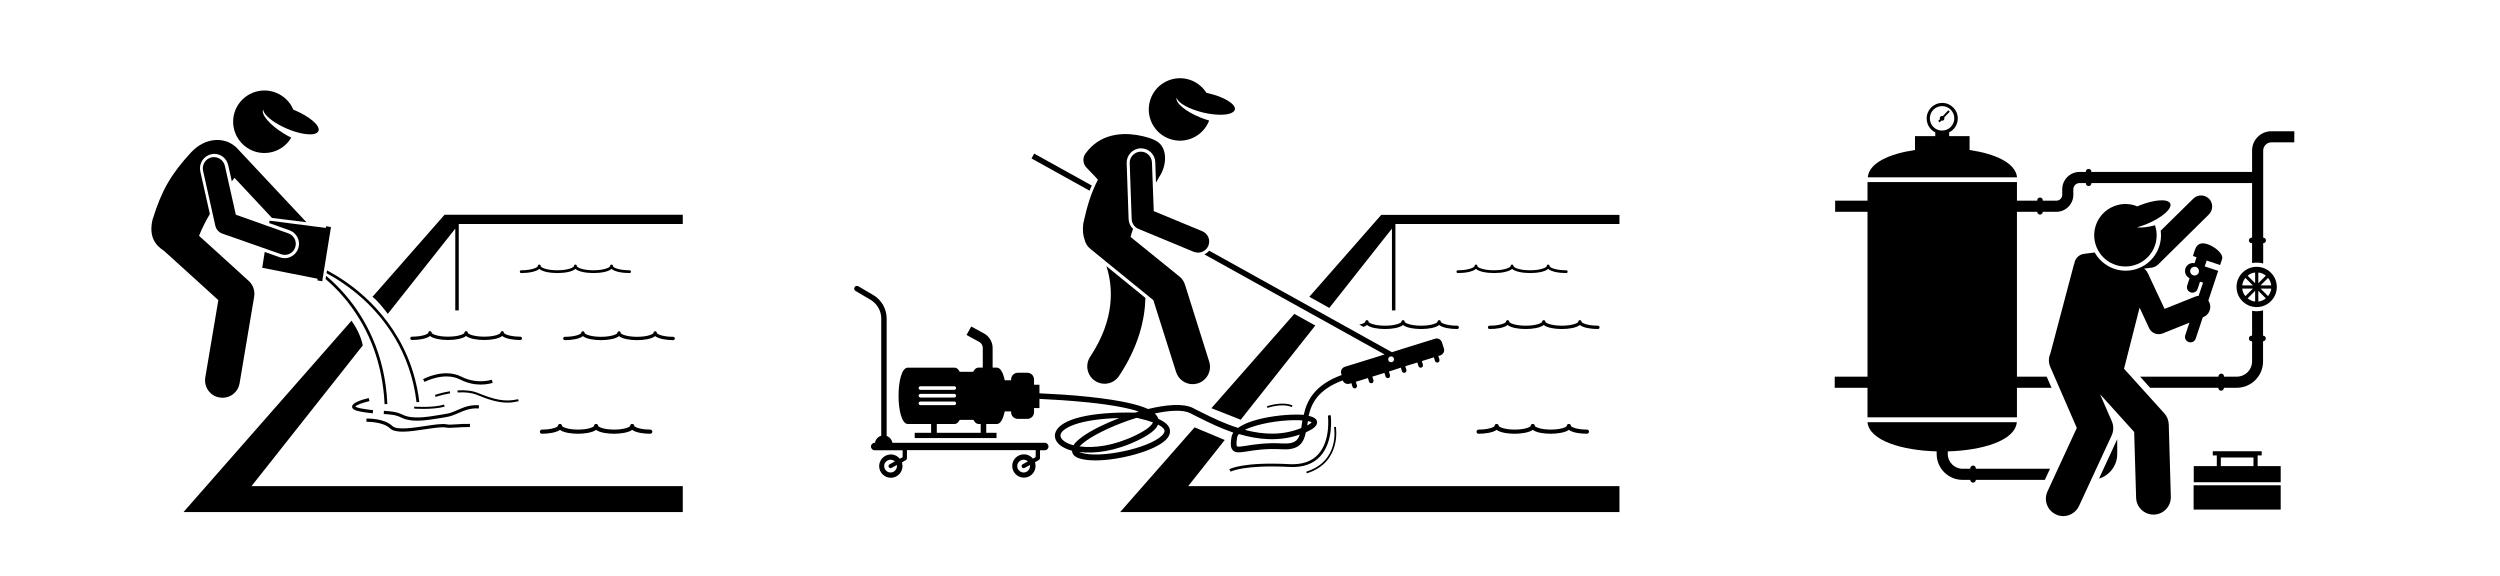
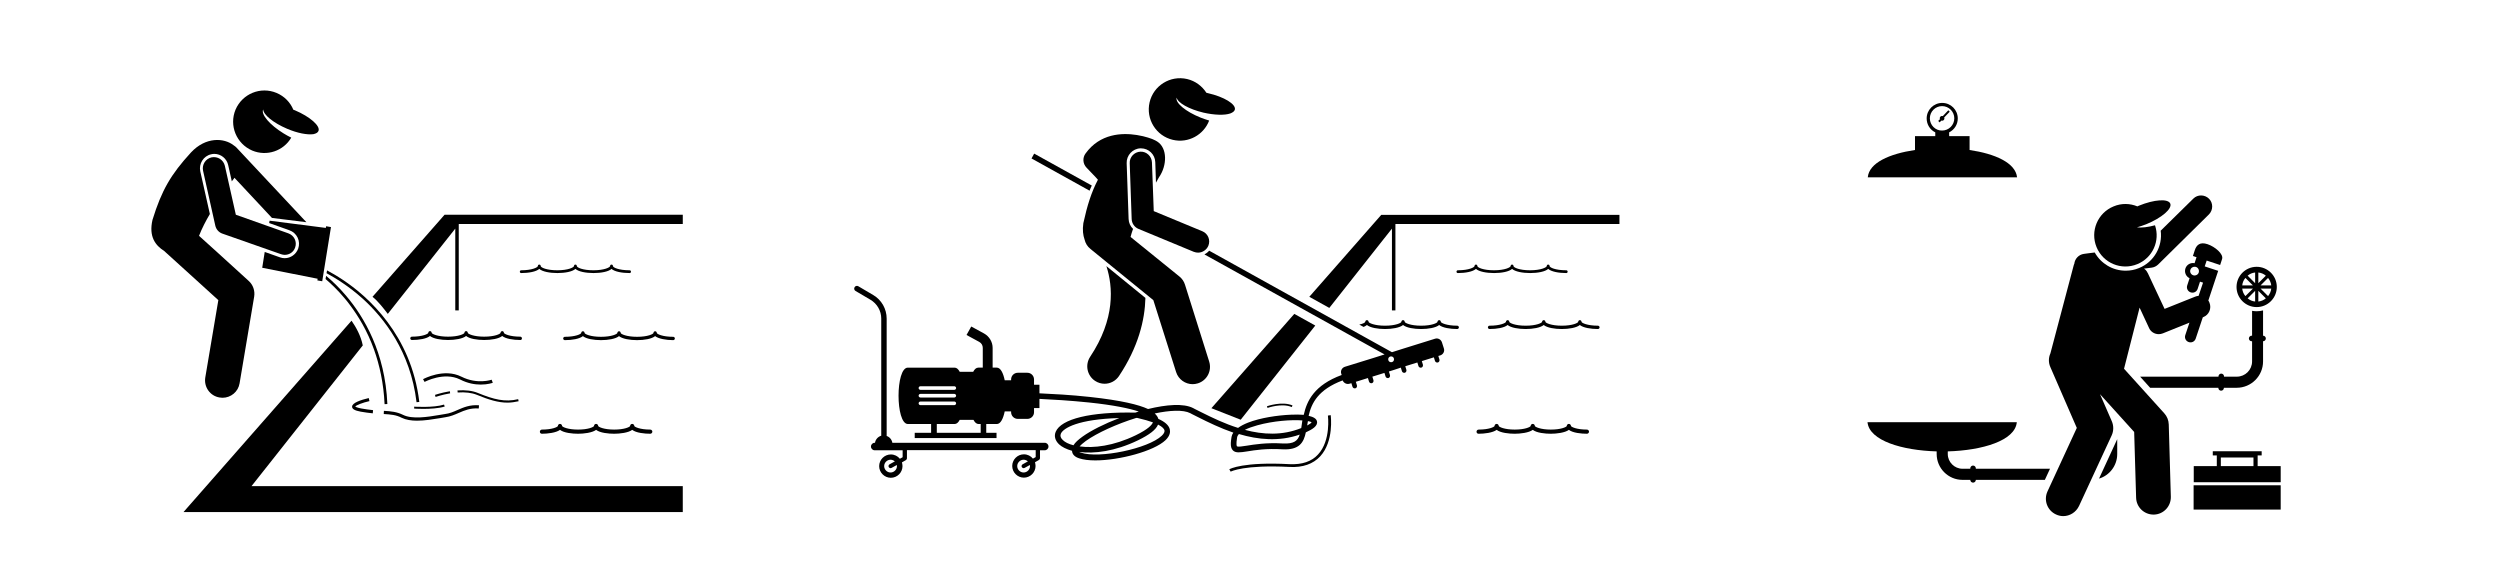
<svg xmlns="http://www.w3.org/2000/svg" x="0px" y="0px" viewBox="0 0 1800 415" style="enable-background:new 0 0 1800 415;" xml:space="preserve">
  <style type="text/css">
	.st0{fill:#FFFFFF;}
</style>
  <g id="background">
    <rect class="st0" width="1800" height="415" />
  </g>
  <g id="Layer_1">
    <g>
      <path d="M279.2,226l48.6-61.4v58.9h2.5v-62.1l0.1-0.1h161.2v-6.7H320.1l-51.9,59.1C272.2,216.8,276.8,222.8,279.2,226z" />
      <path d="M132.1,368.7h359.5V350H181.1l80.1-101.3c-1.4-7-4.9-13.2-8.1-17.8L132.1,368.7z" />
      <path d="M414.3,193.6c4.4,4,21.7,4,26,0c2.2,2,7.6,3,13,3c0.6,0,1-0.4,1-1c0-0.6-0.4-1-1-1c-7.8,0-12-2-12-3.1c0-0.6-0.4-1-1-1    c-0.6,0-1,0.4-1,1c0,1-4.2,3.1-12,3.1c-7.8,0-12-2-12-3.1c0-0.6-0.4-1-1-1c-0.6,0-1,0.4-1,1c0,1-4.2,3.1-12,3.1    c-7.8,0-12-2-12-3.1c0-0.6-0.4-1-1-1c-0.6,0-1,0.4-1,1c0,1-4.2,3.1-12,3.1c-0.6,0-1,0.4-1,1c0,0.6,0.4,1,1,1c5.4,0,10.8-1,13-3    C392.7,197.6,410,197.6,414.3,193.6z" />
      <path d="M375.8,243.6c0-0.7-0.6-1.2-1.2-1.2c-7.6,0-11.8-2-11.8-2.8c0-0.7-0.6-1.2-1.2-1.2s-1.2,0.6-1.2,1.2    c0,0.8-4.1,2.8-11.8,2.8c-7.6,0-11.8-2-11.8-2.8c0-0.7-0.6-1.2-1.2-1.2c-0.7,0-1.2,0.6-1.2,1.2c0,0.8-4.1,2.8-11.8,2.8    c-7.6,0-11.8-2-11.8-2.8c0-0.7-0.6-1.2-1.2-1.2c-0.7,0-1.2,0.6-1.2,1.2c0,0.8-4.1,2.8-11.8,2.8c-0.7,0-1.2,0.6-1.2,1.2    c0,0.7,0.6,1.2,1.2,1.2c5.2,0,10.6-0.9,13-2.9c2.4,2,7.9,2.9,13,2.9s10.6-0.9,13-2.9c2.4,2,7.9,2.9,13,2.9c5.2,0,10.6-0.9,13-2.9    c2.4,2,7.9,2.9,13,2.9C375.3,244.9,375.8,244.3,375.8,243.6z" />
      <path d="M390.2,312.3c4.1,0,10.2-0.7,13-2.8c2.8,2.2,9,2.8,13,2.8c4.1,0,10.2-0.7,13-2.8c2.8,2.2,9,2.8,13,2.8    c4.1,0,10.2-0.7,13-2.8c2.8,2.2,9,2.8,13,2.8c0.8,0,1.5-0.7,1.5-1.5c0-0.8-0.7-1.5-1.5-1.5c-7.4,0-11.3-1.9-11.5-2.6    c0-0.8-0.7-1.5-1.5-1.5c-0.8,0-1.4,0.6-1.5,1.3c0,0.1,0,0.1,0,0.2c-0.3,0.8-4.2,2.6-11.5,2.6c-7.4,0-11.3-1.9-11.5-2.6    c0-0.8-0.7-1.5-1.5-1.5c-0.8,0-1.4,0.6-1.5,1.3c0,0.1,0,0.1,0,0.2c-0.3,0.8-4.2,2.6-11.5,2.6c-7.4,0-11.3-1.9-11.5-2.6    c0-0.8-0.7-1.5-1.5-1.5c-0.8,0-1.4,0.6-1.5,1.3c0,0.1,0,0.1,0,0.2c-0.3,0.8-4.2,2.6-11.5,2.6c-0.8,0-1.5,0.7-1.5,1.5    C388.7,311.7,389.3,312.3,390.2,312.3z" />
      <path d="M484.7,244.9c0.7,0,1.2-0.6,1.2-1.2c0-0.7-0.6-1.2-1.2-1.2c-7.6,0-11.8-2-11.8-2.8c0-0.7-0.6-1.2-1.2-1.2    c-0.7,0-1.2,0.6-1.2,1.2c0,0.8-4.1,2.8-11.8,2.8c-7.6,0-11.8-2-11.8-2.8c0-0.7-0.6-1.2-1.2-1.2s-1.2,0.6-1.2,1.2    c0,0.8-4.1,2.8-11.8,2.8c-7.6,0-11.8-2-11.8-2.8c0-0.7-0.6-1.2-1.2-1.2c-0.7,0-1.2,0.6-1.2,1.2c0,0.8-4.1,2.8-11.8,2.8    c-0.7,0-1.2,0.6-1.2,1.2c0,0.7,0.6,1.2,1.2,1.2c5.2,0,10.6-0.9,13-2.9c2.4,2,7.9,2.9,13,2.9c5.2,0,10.6-0.9,13-2.9    c2.4,2,7.9,2.9,13,2.9c5.2,0,10.6-0.9,13-2.9C474.1,243.9,479.6,244.9,484.7,244.9z" />
      <path d="M235.1,196.7c6.1,3.3,15.9,9.2,26.1,18.4c15.2,13.8,34.3,37.9,38.7,74.4c0,0,0,0,0,0.1l1-0.1l0,0l1-0.1    c-2.9-24.3-12.3-43.3-22.8-57.4c-5.5-7.4-11.3-13.5-16.6-18.3c-0.3-0.3-0.7-0.6-1-0.9c-10.2-9.1-20-14.9-26-18.1L235.1,196.7z" />
      <path d="M249.4,213.2c-5.1-6.1-10.2-10.9-14.6-14.6l-0.4,2.3c4.1,3.5,8.8,8,13.5,13.6c1.3,1.5,2.6,3.1,3.9,4.9    c6.2,8.2,12.7,18.9,17.5,32.3c4,11.2,6.9,24.3,7.6,39.3l2-0.1c0,0,0,0,0,0C277.3,253.6,262,228.1,249.4,213.2z" />
      <path d="M118.2,180.7l23.7,21.5l15.3,13.9l-9.4,55.7c-1.1,6.8,3.4,13.3,10.3,14.4c0.7,0.1,1.4,0.2,2.1,0.2c6,0,11.3-4.3,12.3-10.4    l10.5-62.4c0.7-4.2-0.8-8.5-3.9-11.3l-22.4-20.4l-13.4-12.1c2.1-5.4,4.8-10.6,7.8-15.7l-6.9-30.7c-1.2-5.5,2.3-11.1,7.8-12.3    c0.7-0.2,1.5-0.3,2.3-0.3c4.8,0,9,3.4,10,8.1l2.6,11.7c0.1-0.1,0.1-0.2,0.2-0.3c0.6-0.7,1.2-1.5,1.7-2.3l27,28.9l24.8,3.1    l-50.4-53.8c-0.6-0.6-1.2-1.1-1.9-1.5c0,0-0.1-0.1-0.1-0.1c-6.9-5.4-20.1-6.2-30.7,5.2c-14.4,15.7-21.1,27.1-27.7,48.5    C107,170.4,111.9,176.7,118.2,180.7z" />
      <path d="M194.1,158.9l-0.3,1.7l14.6,5.2c2.6,0.9,4.7,2.8,5.9,5.3c1.2,2.5,1.3,5.3,0.4,7.9c-1.5,4.1-5.4,6.9-9.7,6.9    c-1.2,0-2.3-0.2-3.4-0.6l-11-3.9l-1.8,11.4l39.9,7.9l-0.2,1.2l3.5,0.6l6.3-39l-3.5-0.6l-0.2,1.2L194.1,158.9z" />
      <path d="M202.3,183c0.9,0.3,1.8,0.5,2.7,0.5c3.3,0,6.4-2,7.5-5.3c1.5-4.2-0.7-8.7-4.9-10.2l-37.8-13.4l-7.9-35.2    c-1-4.3-5.2-7-9.6-6.1c-4.3,1-7,5.2-6.1,9.6l8.8,39.5c0.6,2.7,2.5,4.9,5.1,5.8L202.3,183z" />
      <path d="M344.7,294.1l0.2-2.3c-6.6-0.5-11.1,1.5-15.5,3.4c-2.9,1.3-5.7,2.5-9,2.9c-1.3,0.2-2.7,0.4-4.2,0.7    c-8.2,1.4-19.4,3.2-26-0.1c-4.5-2.2-8.6-2.6-13.8-2.9l-0.1,2.3c5,0.3,8.9,0.6,12.9,2.7c3.1,1.5,6.9,2.1,11,2.1    c5.5,0,11.5-1,16.4-1.8c1.5-0.2,2.9-0.5,4.1-0.7c3.6-0.5,6.6-1.8,9.6-3.1C334.6,295.4,338.7,293.7,344.7,294.1z" />
      <path d="M266,288.8l-0.5-2.2c-5.5,1.3-12,3.4-12,6.2c0,1.7,1.9,2.8,6.2,3.6c2.9,0.5,5.7,0.9,8.7,1.2l0.2-2.3    c-2.9-0.3-5.7-0.7-8.5-1.2c-3.1-0.6-4.1-1.2-4.3-1.4C256.5,291.7,261.1,289.9,266,288.8z" />
      <path d="M373.4,288.9l-0.3-1.5c-9.5,2.3-17.6,0.2-29.1-4.5c-3.9-1.6-8.8-2.2-14.6-1.8l0.1,1.5c5.5-0.4,10.2,0.2,13.9,1.7    c8.5,3.5,15.2,5.6,22,5.6C368,289.9,370.7,289.5,373.4,288.9z" />
      <path d="M313.6,285.8c0,0,4.6-1.6,10.5-2.6l-0.2-1.5c-6.1,1-10.6,2.6-10.7,2.6L313.6,285.8z" />
-       <path d="M280.9,308.5c1.8,1.7,5,2.3,9,2.3c4.9,0,10.8-0.9,16.7-1.8c6-0.9,11.8-1.7,14.3-1.2c2,0.4,4.7,0.2,7.9,0    c2.8-0.2,6.1-0.4,9.5-0.3l0.1-2.3c-3.5-0.1-6.8,0.1-9.7,0.3c-3,0.2-5.6,0.4-7.2,0c-2.9-0.6-8.6,0.2-15.1,1.2    c-9.2,1.4-20.7,3.1-23.8,0.1c-6-5.8-18.3-5.5-18.8-5.4l0.1,2.3C263.9,303.7,275.7,303.4,280.9,308.5z" />
      <path d="M346.2,276.9c5,0,8.4-1.2,8.6-1.3l-0.8-2.2c-0.1,0-10.3,3.6-21.8-2.2c-12.5-6.3-27,1.5-27.6,1.8l1.1,2    c0.1-0.1,14-7.5,25.5-1.8C336.8,276.1,342,276.9,346.2,276.9z" />
      <path d="M298.2,294.2c0.2,0,2.9,0.2,6.4,0.2c4.8,0,11.2-0.3,15.6-1.7l-0.5-1.4c-7.4,2.4-21.4,1.5-21.5,1.5L298.2,294.2z" />
      <path d="M229.3,94.3c1.5-3.6-6.1-10.3-17-14.9c-0.4-0.2-0.7-0.3-1.1-0.4c-2.2-5.3-6.4-9.7-12.1-12.1c-11.5-4.8-24.6,0.6-29.5,12    c-4.8,11.5,0.6,24.6,12,29.5c10.5,4.4,22.5,0.3,28.1-9.3c-1.8-0.9-3.7-1.9-5.6-3.1c-9.9-6.1-16.4-13.7-14.6-17.2    c0.1,3.8,7.3,9.7,17.2,13.9c7.5,3.2,14.6,4.5,18.9,3.9C227.5,96.2,228.8,95.5,229.3,94.3z" />
    </g>
    <g>
      <path d="M1621.5,223.8v17.9h-0.3c-1.1,0-2,0.9-2,2l0,0c0,1.1,0.9,2,2,2h0.3v14.5c0,6.1-4.9,11-11,11h-9.2V271c0-1.1-0.9-2-2-2    c-1.1,0-2,0.9-2,2v0.2h-56.4l7.2,8h49.1v0.1c0,1.1,0.9,2,2,2c1.1,0,2-0.9,2-2v-0.1h9.2c10.5,0,19-8.5,19-19v-14.5h0    c1.1,0,2-0.9,2-2l0,0c0-1.1-0.9-2-2-2h0v-18.2c-1.5,0.4-3,0.6-4.6,0.6C1623.7,224.1,1622.6,224,1621.5,223.8z" />
      <path d="M1524.4,326.9v-10.7l-13.1,28.4C1518.9,342.3,1524.4,335.2,1524.4,326.9z" />
      <path d="M1554.3,240.6c1,0,2-0.2,3-0.6l19.1-7.7l-3,9c-0.7,2.1,0.4,4.3,2.5,5c2.1,0.7,4.3-0.4,5-2.5l5.1-15.3l0.4-0.2    c4.1-1.6,6.1-6.3,4.4-10.4c-0.2-0.6-0.5-1.1-0.8-1.5l7.1-21.4l-6.1-2c0,0,0,0,0,0l-3.6-1.2l1.4-4.2l9.7,3.2l1.4-4.3    c1.2-3.6-5.1-8.9-10.5-10.7c-5.4-1.8-7.9,0.6-9.1,4.2l-1.4,4.3l2.6,0.9l-1.4,4.3c-2.8-0.6-5.7,1-6.6,3.8c-0.9,2.8,0.4,5.8,3,7    l-1.7,5.2c-0.7,2.1,0.4,4.3,2.5,5c2.1,0.7,4.3-0.4,5-2.5l1.7-5.2l2.2,0.7l-3.2,9.5c-0.8,0.1-1.7,0.2-2.5,0.6l-22,8.8l-8.5-18.1    l-3.5-7.5l-0.2-0.3c-0.6-1.3-1.5-2.4-2.6-3.1l5.5-0.7c1.7-0.2,3.3-1,4.6-2.2l36.6-36.1c3.1-3.1,3.2-8.2,0.1-11.3    c-3.1-3.1-8.2-3.2-11.3-0.1l-23.5,23.1c1.5,11.2-4.7,22.5-15.6,26.9c-3.1,1.3-6.3,1.9-9.6,1.9c-9.4,0-17.8-5.1-22.3-13.1l-4.1,0.5    l-3.7,0.5c-3.7,0.5-6.5,3.5-6.9,7.1c-0.2,0.4-0.4,0.9-0.5,1.4l-16.7,63.1c-1.4,3.1-1.5,6.7,0,10l19,43.7l-21.1,45.7    c-2.9,6.3-0.2,13.7,6.1,16.6c1.7,0.8,3.5,1.2,5.2,1.2c4.7,0,9.2-2.7,11.4-7.3l23.5-50.8c1.5-3.2,1.5-7,0.1-10.2l-8.5-19.5    l24.6,27.2l1.4,47.4c0.2,6.8,5.8,12.1,12.5,12.1c0.1,0,0.2,0,0.4,0c6.9-0.2,12.3-6,12.1-12.9l-1.5-52c-0.1-3-1.2-5.8-3.2-8    l-29-32.1l11.2-44l3.3,7.1l3.4,7.3C1548.4,238.9,1551.3,240.6,1554.3,240.6z M1577.1,194.2c0.5-1.6,2.3-2.5,4-2    c1.6,0.5,2.5,2.3,2,4c-0.5,1.6-2.3,2.5-4,2C1577.4,197.6,1576.5,195.8,1577.1,194.2z" />
      <path d="M1538.8,190.2c11.1-4.5,16.6-16.8,12.8-28c-5.1,1.4-9.7,1.9-13,1.5c2.2-0.6,4.4-1.4,6.8-2.3c11-4.5,18.7-11.1,17.2-14.8    c-1.5-3.7-11.6-3-22.6,1.5c-0.4,0.2-0.7,0.3-1.1,0.5c-5.3-2.2-11.4-2.4-17.1,0c-11.5,4.7-17,17.8-12.3,29.3    C1514.2,189.4,1527.3,194.9,1538.8,190.2z" />
      <path d="M1610.3,206.6c0,8,6.5,14.5,14.5,14.5c8,0,14.5-6.5,14.5-14.5c0-8-6.5-14.5-14.5-14.5    C1616.8,192.1,1610.3,198.6,1610.3,206.6z M1623.7,196.2v7.7c0,0,0,0,0,0l-5.4-5.4C1619.8,197.2,1621.7,196.4,1623.7,196.2z     M1616.7,200.1l5.4,5.4c0,0,0,0,0,0h-7.7C1614.6,203.5,1615.4,201.6,1616.7,200.1z M1614.4,207.8h7.7c0,0,0,0,0,0l-5.4,5.4    C1615.4,211.7,1614.6,209.8,1614.4,207.8z M1618.3,214.8l5.4-5.4c0,0,0,0,0,0v7.7C1621.7,216.9,1619.8,216.1,1618.3,214.8z     M1626,217.1v-7.7c0,0,0,0,0,0l5.4,5.4C1629.9,216.1,1628,216.9,1626,217.1z M1633,213.2l-5.4-5.4c0,0,0,0,0,0h7.7    C1635.1,209.8,1634.2,211.7,1633,213.2z M1635.3,205.5h-7.7c0,0,0,0,0,0l5.4-5.4C1634.2,201.6,1635.1,203.5,1635.3,205.5z     M1631.4,198.5l-5.4,5.4c0,0,0,0,0,0v-7.7C1628,196.4,1629.9,197.2,1631.4,198.5z" />
      <rect x="1579.4" y="349.4" width="62.7" height="17.5" />
      <path d="M1642.1,347.2v-11.6h-16.6v-7.7h2.9v-3h-35.2v3h2.9v7.7h-16.6v11.6H1642.1z M1599,329.4h23.5v6.2H1599V329.4z" />
      <path d="M1394.4,325v1.9c0,10.2,8.3,18.6,18.6,18.6h5.6v0c0,1.1,0.9,2,2,2c1.1,0,2-0.9,2-2v0h49.7l3.7-8h-53.4v-0.3    c0-1.1-0.9-2-2-2c-1.1,0-2,0.9-2,2v0.3h-5.6c-5.8,0-10.6-4.8-10.6-10.6V325c24.8-0.7,48.5-7.7,49.7-21h-107.5    C1345.9,317.3,1369.6,324.3,1394.4,325z" />
-       <path d="M1452.2,279.2h24.9l-3.5-8h-21.4V152.5h14.6c0,1.1,0.9,2,2,2c1.1,0,2-0.9,2-2h9.8c6.7,0,12.2-5.5,12.2-12.2v-4    c0-2.5,2-4.5,4.5-4.5h4.5v0.2c0,1.1,0.9,2,2,2c1.1,0,2-0.9,2-2v-0.2h115.7v39.3h-0.3c-1.1,0-2,0.9-2,2l0,0c0,1.1,0.9,2,2,2h0.3    v14.3c1.1-0.2,2.2-0.3,3.4-0.3c1.6,0,3.1,0.2,4.6,0.6v-14.6h0c1.1,0,2-0.9,2-2l0,0c0-1.1-0.9-2-2-2h0v-62.7c0-3.2,2.6-5.9,5.9-5.9    h16.5v-8h-16.5c-7.7,0-13.9,6.2-13.9,13.9v15.4h-115.7v-0.2c0-1.1-0.9-2-2-2c-1.1,0-2,0.9-2,2v0.2h-4.5c-6.9,0-12.5,5.6-12.5,12.5    v4c0,2.3-1.9,4.2-4.2,4.2h-9.8v-0.3c0-1.1-0.9-2-2-2c-1.1,0-2,0.9-2,2v0.3h-14.6v-13.4h-107.6v13.4h-23.3v8h23.3v118.7H1321v8    h23.6v21.3h107.6V279.2z" />
      <path d="M1418.1,108v-10h-14.7v-2.7c3.7-1.9,6.2-5.6,6.2-10c0-6.2-5-11.2-11.2-11.2c-6.2,0-11.2,5-11.2,11.2c0,4.4,2.5,8.2,6.2,10    v2.7h-14.6v10c-18.3,2.7-33.1,9.2-34,19.7h107.5C1451.2,117.2,1436.4,110.7,1418.1,108z M1389.5,85.2c0-4.9,4-8.8,8.8-8.8    c4.9,0,8.8,4,8.8,8.8c0,4.9-4,8.8-8.8,8.8C1393.5,94.1,1389.5,90.1,1389.5,85.2z" />
      <path d="M1399.5,86.4c0.5-0.5,0.6-1.2,0.3-1.8l4-4.2l-1-1l-4,4.2c-0.6-0.2-1.3-0.1-1.7,0.4c-0.5,0.5-0.6,1.2-0.3,1.8l-1.3,1.3l1,1    l1.3-1.3C1398.4,87,1399.1,86.9,1399.5,86.4z" />
    </g>
    <g>
-       <polygon points="806.5,368.7 1166,368.7 1166,350 855.5,350 881.8,316.8 860.1,307.7   " />
      <polygon points="1002.2,164.6 1002.2,223.5 1004.7,223.5 1004.7,161.4 1004.8,161.3 1166,161.3 1166,154.7 994.5,154.7     942.7,213.7 957.1,221.7   " />
      <polygon points="947,234.4 931.9,226 872.2,293.9 893.3,302.2   " />
      <path d="M1088.7,193.6c4.4,4,21.7,4,26,0c2.2,2,7.6,3,13,3c0.6,0,1-0.4,1-1c0-0.6-0.4-1-1-1c-7.8,0-12-2-12-3.1c0-0.6-0.4-1-1-1    s-1,0.4-1,1c0,1-4.2,3.1-12,3.1c-7.8,0-12-2-12-3.1c0-0.6-0.4-1-1-1s-1,0.4-1,1c0,1-4.2,3.1-12,3.1s-12-2-12-3.1c0-0.6-0.4-1-1-1    s-1,0.4-1,1c0,1-4.2,3.1-12,3.1c-0.6,0-1,0.4-1,1c0,0.6,0.4,1,1,1c5.4,0,10.8-1,13-3C1067.1,197.6,1084.4,197.6,1088.7,193.6z" />
      <path d="M984.2,234c2.4,2,7.9,2.9,13,2.9s10.6-0.9,13-2.9c2.4,2,7.9,2.9,13,2.9s10.6-0.9,13-2.9c2.4,2,7.9,2.9,13,2.9    c0.7,0,1.2-0.6,1.2-1.2c0-0.7-0.6-1.2-1.2-1.2c-7.6,0-11.8-2-11.8-2.8c0-0.7-0.6-1.2-1.2-1.2s-1.2,0.6-1.2,1.2    c0,0.8-4.1,2.8-11.8,2.8c-7.6,0-11.8-2-11.8-2.8c0-0.7-0.6-1.2-1.2-1.2c-0.7,0-1.2,0.6-1.2,1.2c0,0.8-4.1,2.8-11.8,2.8    c-7.6,0-11.8-2-11.8-2.8c0-0.7-0.6-1.2-1.2-1.2c-0.7,0-1.2,0.6-1.2,1.2c0,0.5-1.5,1.4-4.3,2l3.1,1.7    C982.7,235,983.6,234.5,984.2,234z" />
      <path d="M1064.6,312.3c4.1,0,10.2-0.7,13-2.8c2.8,2.2,9,2.8,13,2.8s10.2-0.7,13-2.8c2.8,2.2,9,2.8,13,2.8s10.2-0.7,13-2.8    c2.8,2.2,9,2.8,13,2.8c0.8,0,1.5-0.7,1.5-1.5c0-0.8-0.7-1.5-1.5-1.5c-7.4,0-11.3-1.9-11.5-2.6c0-0.8-0.7-1.5-1.5-1.5    c-0.8,0-1.4,0.6-1.5,1.3c0,0.1,0,0.1,0,0.2c-0.3,0.8-4.2,2.6-11.5,2.6c-7.4,0-11.3-1.9-11.5-2.6c0-0.8-0.7-1.5-1.5-1.5    c-0.8,0-1.4,0.6-1.5,1.3c0,0.1,0,0.1,0,0.2c-0.3,0.8-4.2,2.6-11.5,2.6c-7.4,0-11.3-1.9-11.5-2.6c0-0.8-0.7-1.5-1.5-1.5    c-0.8,0-1.4,0.6-1.5,1.3c0,0.1,0,0.1,0,0.2c-0.3,0.8-4.2,2.6-11.5,2.6c-0.8,0-1.5,0.7-1.5,1.5    C1063.1,311.7,1063.7,312.3,1064.6,312.3z" />
      <path d="M1151.7,235.7c0-0.7-0.6-1.2-1.2-1.2c-7.6,0-11.8-2-11.8-2.8c0-0.7-0.6-1.2-1.2-1.2s-1.2,0.6-1.2,1.2    c0,0.8-4.1,2.8-11.8,2.8c-7.6,0-11.8-2-11.8-2.8c0-0.7-0.6-1.2-1.2-1.2s-1.2,0.6-1.2,1.2c0,0.8-4.1,2.8-11.8,2.8s-11.8-2-11.8-2.8    c0-0.7-0.6-1.2-1.2-1.2s-1.2,0.6-1.2,1.2c0,0.8-4.1,2.8-11.8,2.8c-0.7,0-1.2,0.6-1.2,1.2c0,0.7,0.6,1.2,1.2,1.2    c5.2,0,10.6-0.9,13-2.9c2.4,2,7.9,2.9,13,2.9s10.6-0.9,13-2.9c2.4,2,7.9,2.9,13,2.9s10.6-0.9,13-2.9c2.4,2,7.9,2.9,13,2.9    C1151.1,236.9,1151.7,236.4,1151.7,235.7z" />
      <path d="M653.7,305.3h16.7v6.3h-11.8v3.8h58.9v-3.8h-7.4v-6.3h7.6c2.7,0,4.6-3.8,5.7-9.1h4.6v0.6c0,2.6,2.1,4.8,4.8,4.8h6.9    c2.6,0,4.8-2.1,4.8-4.8v-3h3.9v-6.6c8.7,0.4,22.2,1.2,35.7,2.6c18.1,1.9,29.1,4.3,35.8,6.5c-0.8,0.2-1.7,0.5-2.5,0.8    c-32.1-0.7-53.4,4.5-57.3,13.8c-1.3,3.1-0.4,6.3,2.4,9c2,1.9,5.2,3.5,9.4,4.7c0,0.2,0,0.3,0,0.5c0.3,2.2,2,3.9,5.1,4.9    c3,1,7,1.5,11.6,1.5c17.2,0,42.2-6.6,50.6-14.6c3.4-3.3,3.5-6.1,3-8c-0.8-2.8-3.5-5.2-8.2-7.3c-0.3-1.2-1.1-2.5-2.6-3.9    c10.9-2.3,20.5-2.8,25.6-0.2l1.3,0.7c1.4,0.7,2.8,1.4,4.2,2.1c7.5,3.8,16.2,8,25.5,11.2c-0.7,1-1.1,2-1.3,3.1    c-0.3,1.6-0.4,3.1-0.5,4.3c-0.1,2.4,0.3,4.2,1.5,5.4c2,2,5.2,1.5,10.4,0.7c5.4-0.9,13.7-2.2,25.2-1.5c12.3,0.7,15.4-5,16.9-12.2    c0.1,0,0.1-0.1,0.2-0.1c4.1-1.9,8.7-4.4,7.8-7.9c-0.4-1.8-2.4-3.1-6-3.9c2.1-9.2,6.9-18.9,24.5-25.5c0.8,1.9,2.9,3,4.9,2.4    l1.4-0.4l0.8,2.6c0.3,0.9,1.2,1.3,2.1,1.1c0.9-0.3,1.3-1.2,1.1-2.1l-0.8-2.6l8.7-2.7l0.8,2.6c0.3,0.9,1.2,1.3,2.1,1.1    c0.9-0.3,1.3-1.2,1.1-2.1l-0.8-2.6l8.7-2.7l0.8,2.6c0.3,0.9,1.2,1.3,2.1,1.1c0.9-0.3,1.3-1.2,1.1-2.1l-0.8-2.6l4.1-1.3l2.4-0.8    l2.1-0.7l0.8,2.6c0.3,0.9,1.2,1.3,2.1,1.1c0.9-0.3,1.3-1.2,1.1-2.1l-0.8-2.6l8.7-2.7l0.8,2.6c0.3,0.9,1.2,1.3,2.1,1.1    c0.9-0.3,1.3-1.2,1.1-2.1l-0.8-2.6l8.7-2.7l0.8,2.6c0.3,0.9,1.2,1.3,2.1,1.1c0.9-0.3,1.3-1.2,1.1-2.1l-0.8-2.6l1.4-0.4    c2.1-0.7,3.3-2.9,2.6-5l-1.4-4.4c-0.7-2.1-2.9-3.3-5-2.6l-23.1,7.2l-7.9,2.5l-131.6-73.1c-0.9,1.1-2.1,2-3.4,2.7l129.7,72    l-7.9,2.5l-20.7,6.4c-2.1,0.7-3.3,2.9-2.6,5l0.3,0.9c-19.8,7.3-25.1,18.7-27.3,28.7c-2.6-0.2-5.7-0.3-9.3-0.1    c-9.5,0.4-21.8,2.2-30.8,5.7c-2.8,1.1-5.3,2.4-7.2,3.8c-9.6-3-18.5-7.3-26.3-11.2c-1.7-0.8-3.3-1.7-4.8-2.4l-1.3-0.7    c-6.9-3.5-19.2-2.5-32.4,0.7c-6.7-3.1-19-6.2-42-8.7c-13.7-1.5-27.4-2.2-36.2-2.6v-6.2h-3.9v-3.8c0-2.6-2.1-4.8-4.8-4.8h-6.9    c-2.6,0-4.8,2.1-4.8,4.8v0.6h-4.6c-1.1-5.3-3-9.1-5.7-9.1h-3v-14.2c0-4.3-2.4-8.3-6.2-10.4l-9.2-5l-3.4,6.1l9.2,5    c1.6,0.9,2.5,2.5,2.5,4.3v14.2h-3.2c-1.5,0-2.7,1.1-3.7,3H691c-1-1.9-2.2-3-3.7-3h-33.6C644.7,264.5,644.7,305.3,653.7,305.3z     M1001.6,256.6c1.2,0,2.1,0.9,2.1,2.1c0,1.2-0.9,2.1-2.1,2.1c-1.2,0-2.1-0.9-2.1-2.1C999.5,257.5,1000.4,256.6,1001.6,256.6z     M941.2,306.1c0.1-1,0.3-1.9,0.5-2.9c1.3,0.2,2.2,0.5,2.7,0.9c-0.3,0.4-1.1,1.1-3.1,2.2C941.2,306.1,941.2,306.1,941.2,306.1z     M923.7,319.3c-12-0.7-20.5,0.7-26.1,1.6c-3,0.5-6.4,1-7,0.4c-0.2-0.2-0.7-1.3,0.1-6.3c0.1-0.8,0.6-1.7,1.3-2.5    c13.8,4.1,28.9,5.6,43.8,0.4C934.4,317.4,931.6,319.7,923.7,319.3z M937.7,302.7c-0.2,1-0.3,1.9-0.4,2.8c-0.1,1-0.3,1.9-0.4,2.7    c-13.6,5.5-27.5,4.8-40.6,1.3c2.3-1.2,5.4-2.3,9-3.3C916.9,303,929.9,302.1,937.7,302.7z M772.9,320.6c-3.5-0.9-6.1-2.2-7.7-3.8    c-1.6-1.5-2-3-1.4-4.5c1.7-4.1,12.6-10.5,42.1-11.3c-10.7,4.1-20.4,9-26.4,13.3C776.3,316.6,774.1,318.6,772.9,320.6z     M833.8,305.7c3.4,1.7,4.3,3.2,4.6,4c0.3,1.1-0.3,2.5-1.9,4c-9.7,9.3-45.1,16.7-58.2,12.2c-0.5-0.2-0.9-0.4-1.3-0.5    c10.7,1.4,25.6-0.3,42.4-8.4C827.6,313,832.3,309.4,833.8,305.7z M830.1,304.1c-0.7,1.8-3.3,4.9-12.4,9.3    c-16.1,7.8-30.5,9.4-40.4,8c0.9-1,2.3-2.3,4.5-3.9c8.1-5.8,22.2-12.2,36.3-16.6c0.2,0,0.5,0,0.7,0    C823.6,302,827.3,303.1,830.1,304.1z M704.6,305.3h1.5v6.3h-31.6v-6.3h12.8c1.5,0,2.7-1.1,3.7-3h9.9    C701.9,304.2,703.1,305.3,704.6,305.3z M662.7,278.1h24.4c0.7,0,1.3,0.6,1.3,1.3c0,0.7-0.6,1.3-1.3,1.3h-24.4    c-0.7,0-1.3-0.6-1.3-1.3C661.4,278.7,662,278.1,662.7,278.1z M662.7,283.6h24.4c0.7,0,1.3,0.6,1.3,1.3c0,0.7-0.6,1.3-1.3,1.3    h-24.4c-0.7,0-1.3-0.6-1.3-1.3C661.4,284.2,662,283.6,662.7,283.6z M662.7,289.1h24.4c0.7,0,1.3,0.6,1.3,1.3s-0.6,1.3-1.3,1.3    h-24.4c-0.7,0-1.3-0.6-1.3-1.3S662,289.1,662.7,289.1z" />
      <path d="M748.5,324.2h3.7c1.5,0,2.7-1.2,2.7-2.7c0-1.5-1.2-2.7-2.7-2.7H642.5c-0.4-2.3-2-4.2-4.1-4.9v-84.5c0-7-3.7-13.5-9.7-17    l-10.7-6.3c-1-0.6-2.2-0.2-2.7,0.7c-0.6,1-0.2,2.2,0.7,2.7l10.7,6.3c4.8,2.8,7.8,8,7.8,13.5v84.4c-2.3,0.7-4.1,2.6-4.5,5.1h-0.2    c-1.5,0-2.7,1.2-2.7,2.7c0,1.5,1.2,2.7,2.7,2.7h20.1v5l-2,1.1c-1.5-1.9-3.9-3.1-6.5-3.1c-4.6,0-8.4,3.8-8.4,8.4    c0,4.6,3.8,8.4,8.4,8.4c4.6,0,8.4-3.8,8.4-8.4c0-0.9-0.2-1.8-0.4-2.7l2.8-1.6c0.5-0.3,0.8-0.8,0.8-1.3v-5.9h92.7v5l-2,1.1    c-1.5-1.9-3.9-3.1-6.5-3.1c-4.6,0-8.4,3.8-8.4,8.4c0,4.6,3.8,8.4,8.4,8.4c4.6,0,8.4-3.8,8.4-8.4c0-0.9-0.2-1.8-0.4-2.7l2.8-1.6    c0.5-0.3,0.8-0.8,0.8-1.3V324.2z M645.8,335.6c0,2.5-2.1,4.6-4.6,4.6s-4.6-2.1-4.6-4.6c0-2.5,2.1-4.6,4.6-4.6    c1.2,0,2.2,0.5,3.1,1.2l-3.8,2.1c-0.7,0.4-1,1.3-0.6,2c0.3,0.5,0.8,0.8,1.3,0.8c0.2,0,0.5-0.1,0.7-0.2l3.8-2.1    C645.8,335.1,645.8,335.4,645.8,335.6z M741.6,335.6c0,2.5-2.1,4.6-4.6,4.6c-2.5,0-4.6-2.1-4.6-4.6c0-2.5,2.1-4.6,4.6-4.6    c1.2,0,2.2,0.5,3.1,1.2l-3.8,2.1c-0.7,0.4-1,1.3-0.6,2c0.3,0.5,0.8,0.8,1.3,0.8c0.2,0,0.5-0.1,0.7-0.2l3.8-2.1    C741.5,335.1,741.6,335.4,741.6,335.6z" />
      <path d="M744.6,110.6l-1.9,3.5l41.8,23.2c0.5-1.3,1-2.5,1.6-3.7L744.6,110.6z" />
      <path d="M784.9,256.9c-3.8,5.8-2.2,13.5,3.5,17.3c2.1,1.4,4.5,2.1,6.9,2.1c4.1,0,8-2,10.4-5.6c13.9-20.9,18.6-40.2,19-56.2    l-28.1-22.9C801.4,206.4,803.1,229.5,784.9,256.9z" />
      <path d="M790.5,129.4c-4.7,9-7.7,18.5-10.5,31.3c-0.7,4.9-0.2,8.7,0.9,11.8c0.6,2.6,2,5,4.3,6.8l45.2,36.8l16.4,51.8    c1.7,5.3,6.6,8.7,11.9,8.7c1.2,0,2.5-0.2,3.8-0.6c6.6-2.1,10.2-9.1,8.1-15.7L853.2,205c-0.7-2.3-2.1-4.4-4-5.9L814,170.6    c0.5-1.9,1.1-3.9,1.8-5.8c-1.9-1.8-3.1-4.3-3.2-7.1l-1.4-40.2c-0.2-5.7,4.3-10.5,9.9-10.7c0.1,0,0.2,0,0.4,0    c5.6,0,10.1,4.4,10.3,9.9l0.5,14.8c0.8-1.3,1.5-2.6,2.2-3.9c5.9-8.5,6.1-21-1.3-25.7c-0.8-0.5-1.7-1-2.7-1.4    c-0.1-0.1-0.2-0.1-0.4-0.2c-0.5-0.2-5.1-2.1-11.6-3.1c-10.7-1.7-26.5-1.1-36.9,13.3c-2.3,3.1-2,7.4,0.7,10.2l6.5,6.8L790.5,129.4z    " />
      <path d="M862.6,181.9c3.1,0,6.1-1.9,7.4-4.9c1.7-4.1-0.2-8.8-4.3-10.5l-35-14.5l-1.3-35.1c-0.2-4.4-3.9-7.9-8.3-7.7    c-4.4,0.2-7.9,3.9-7.7,8.3l1.4,40.2c0.1,3.1,2,5.9,4.9,7.1l39.8,16.5C860.6,181.7,861.6,181.9,862.6,181.9z" />
      <path d="M889.1,78.9c0.9-3.9-7.8-9.2-19.3-11.8c-0.4-0.1-0.8-0.2-1.2-0.3c-3.1-4.8-7.9-8.5-13.9-9.9c-12.1-2.8-24.2,4.7-27,16.8    c-2.8,12.1,4.7,24.2,16.8,27c11.1,2.6,22.2-3.6,26.1-13.9c-2-0.6-4-1.3-6.1-2.1c-10.8-4.3-18.5-10.7-17.3-14.4    c0.7,3.7,8.8,8.3,19.3,10.8c7.9,1.8,15.2,2,19.3,0.6C887.6,81,888.8,80.1,889.1,78.9z" />
      <path d="M928.6,334.2c-33.5-1.8-43.1,3.4-43.5,3.7l1,1.7c0.1-0.1,9.5-5.1,42.4-3.4c9.5,0.5,16.9-2.1,22-7.6    c10-10.8,7.7-28.9,7.6-29.7l-2,0.3c0,0.2,2.3,17.9-7.1,28C944.4,332.3,937.5,334.6,928.6,334.2z" />
-       <path d="M961.8,307.3l-1.3,0.2c0.2,1,4.1,24.5-20,32.1l0.4,1.2C966.2,332.9,961.9,307.5,961.8,307.3z" />
      <path d="M912.2,292.5l0.4,1.2c0.1,0,10.3-3.7,17.5-0.6l0.5-1.2C922.9,288.7,912.6,292.4,912.2,292.5z" />
    </g>
  </g>
</svg>